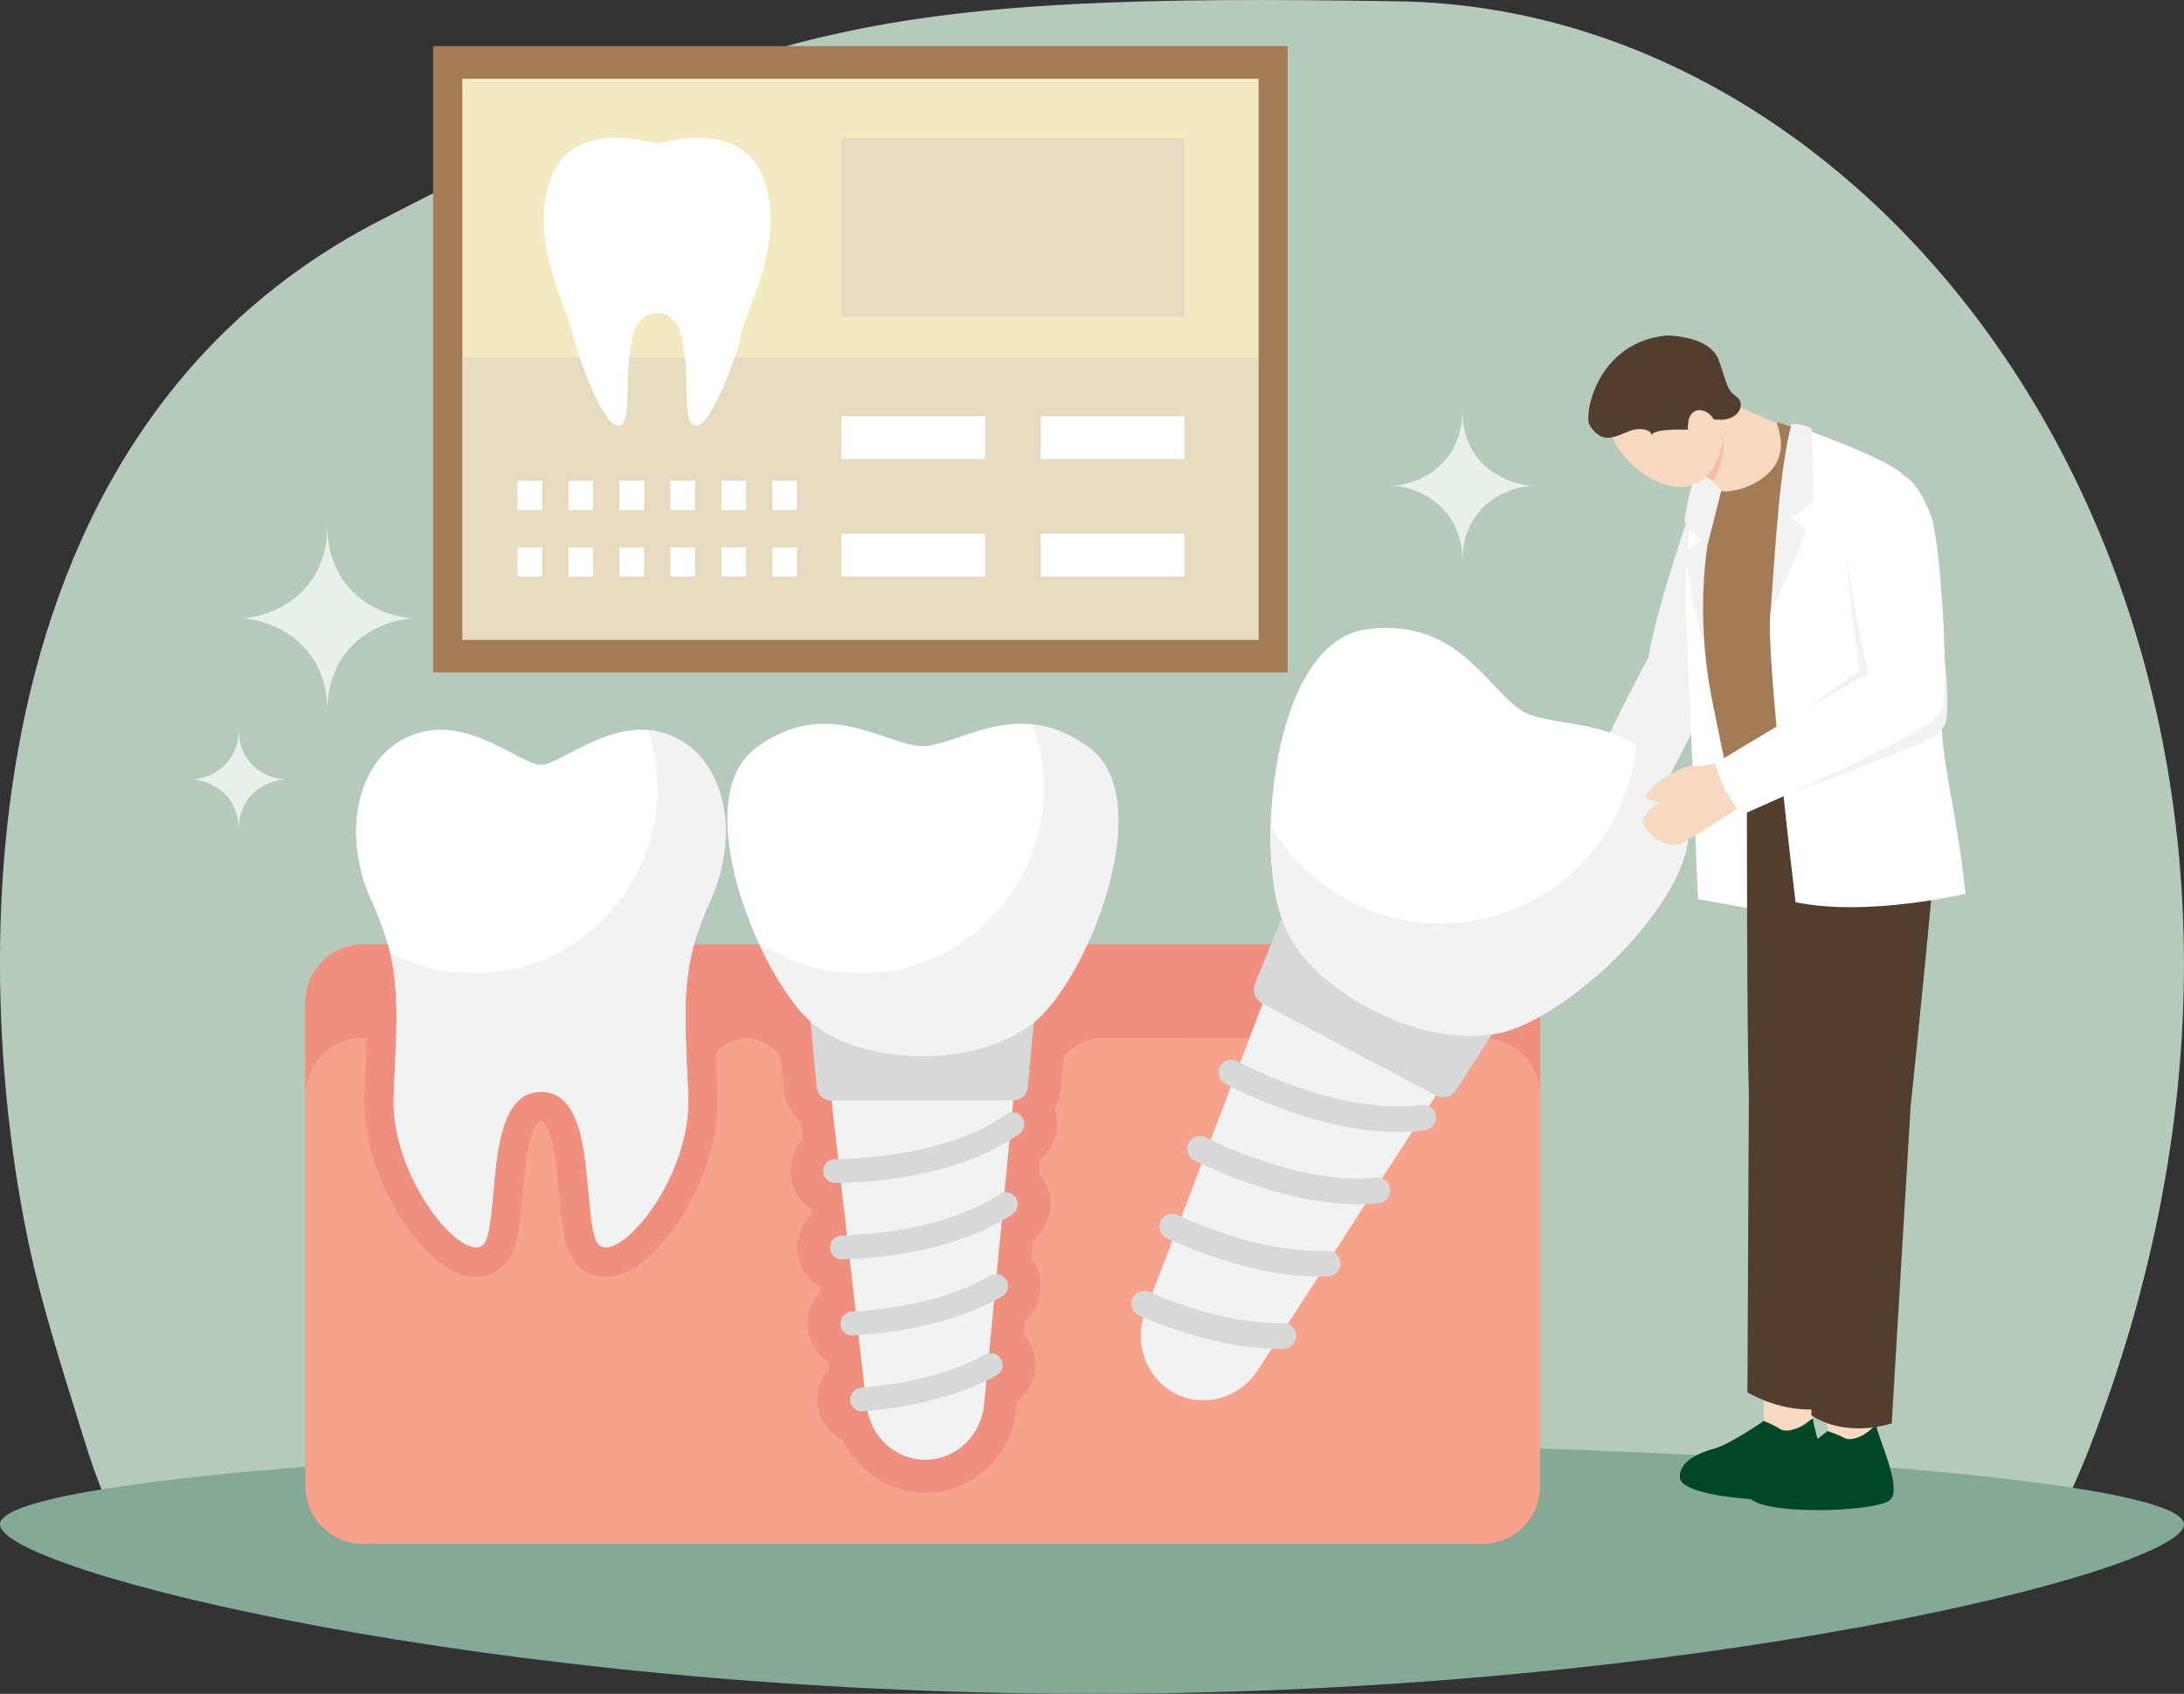
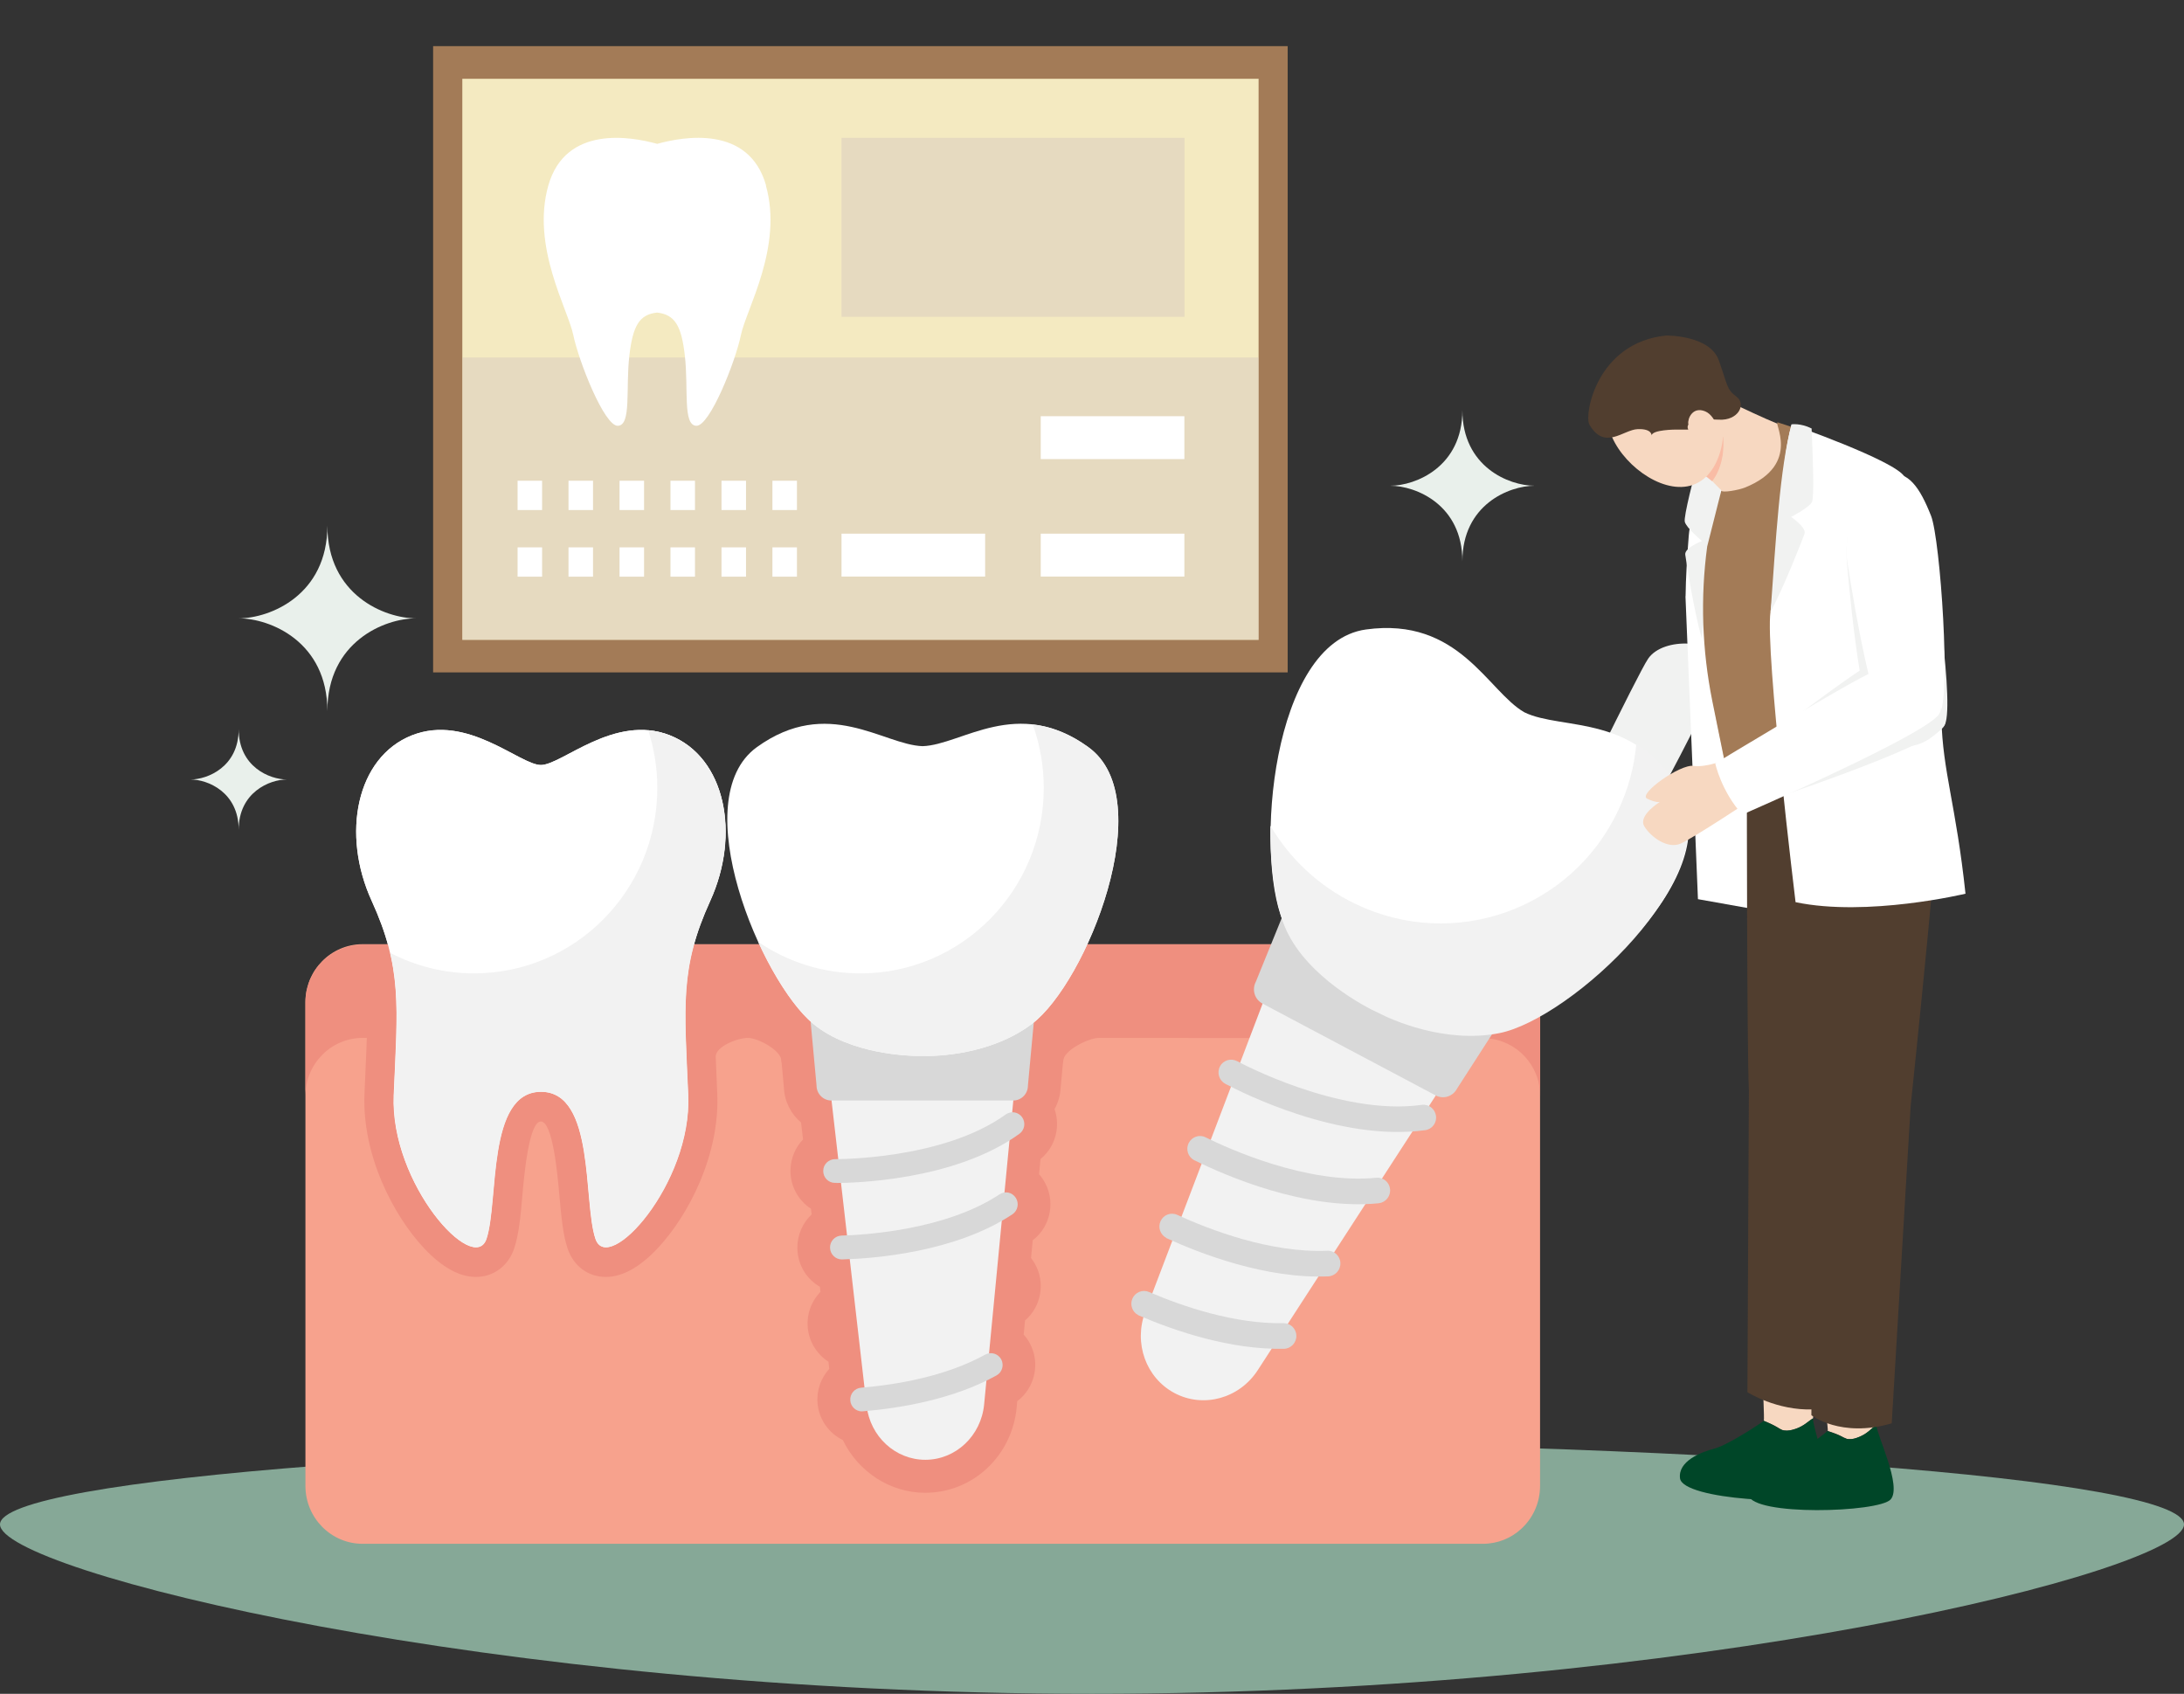
<svg xmlns="http://www.w3.org/2000/svg" viewBox="0 0 196 152">
  <rect x="0" y="0" width="196" height="152" fill="#333333" stroke="none" />
  <defs>
    <style>
      .cls-1 {
        fill: #f9bca5;
      }

      .cls-2 {
        fill: #f7d8c1;
      }

      .cls-3 {
        fill: #e9f0eb;
      }

      .cls-4 {
        fill: #f1f2f1;
      }

      .cls-5 {
        fill: #fff;
      }

      .cls-6 {
        fill: #f2f2f2;
      }

      .cls-7 {
        isolation: isolate;
      }

      .cls-8 {
        fill: #d8d8d8;
      }

      .cls-9 {
        fill: #f4eac1;
      }

      .cls-10 {
        fill: #a37b57;
      }

      .cls-11 {
        fill: #004628;
      }

      .cls-12 {
        fill: #b5cabb;
      }

      .cls-13 {
        fill: #513e2f;
      }

      .cls-14 {
        fill: #86a897;
      }

      .cls-15 {
        fill: #cdbdc1;
        mix-blend-mode: multiply;
        opacity: .34;
      }

      .cls-16 {
        fill: #f7a28d;
      }

      .cls-17 {
        fill: #ef8f7f;
      }
    </style>
  </defs>
  <g class="cls-7">
    <g id="Layer_2" data-name="Layer 2">
      <g id="Design">
        <g>
-           <path class="cls-12" d="M192.06,116.03c-.69,2.61-1.48,5.23-2.37,7.88-.21.64-.43,1.28-.66,1.92-1.42,4.01-2.08,5.69-3.97,9.75H10.01s-.93-1.35-2.68-7.1c-.4-1.29-.88-2.83-1.42-4.58-.71-2.29-1.5-4.95-2.28-7.88C-2.27,93.8-5.98,40.47,34.05,19.81,68.47,2.04,78.71-.66,125.57.12c44.74.74,83.07,53.53,66.48,115.92Z" />
          <path class="cls-14" d="M0,136.8c0-4.12,43.88-7.47,98-7.47,54.12,0,98,3.34,98,7.47,0,4.12-43.88,15.2-98,15.2C43.88,152,0,140.93,0,136.8Z" />
          <g>
            <rect class="cls-10" x="38.87" y="4.14" width="76.69" height="56.2" />
            <rect class="cls-9" x="41.49" y="7.07" width="71.46" height="50.35" />
            <rect class="cls-15" x="41.49" y="32.08" width="71.46" height="25.34" />
            <rect class="cls-15" x="75.52" y="12.37" width="30.78" height="16.06" />
-             <rect class="cls-5" x="75.52" y="37.35" width="12.89" height="3.85" />
            <rect class="cls-5" x="93.4" y="37.35" width="12.89" height="3.85" />
            <rect class="cls-5" x="75.52" y="47.89" width="12.89" height="3.85" />
            <rect class="cls-5" x="93.4" y="47.89" width="12.89" height="3.85" />
            <g>
              <rect class="cls-5" x="46.45" y="43.14" width="2.2" height="2.63" />
              <rect class="cls-5" x="51.02" y="43.14" width="2.2" height="2.63" />
              <rect class="cls-5" x="55.6" y="43.14" width="2.2" height="2.63" />
              <rect class="cls-5" x="60.17" y="43.14" width="2.2" height="2.63" />
              <rect class="cls-5" x="64.75" y="43.14" width="2.2" height="2.63" />
              <rect class="cls-5" x="69.32" y="43.14" width="2.2" height="2.63" />
            </g>
            <g>
              <rect class="cls-5" x="46.45" y="49.12" width="2.2" height="2.63" />
              <rect class="cls-5" x="51.02" y="49.12" width="2.2" height="2.63" />
              <rect class="cls-5" x="55.6" y="49.12" width="2.2" height="2.63" />
              <rect class="cls-5" x="60.17" y="49.12" width="2.2" height="2.63" />
              <rect class="cls-5" x="64.75" y="49.12" width="2.2" height="2.63" />
              <rect class="cls-5" x="69.32" y="49.12" width="2.2" height="2.63" />
            </g>
            <path class="cls-5" d="M68.75,16.64c-1.54-5.43-7.4-4.39-9.77-3.73-2.37-.66-8.22-1.69-9.77,3.73-1.56,5.49,1.77,11.12,2.24,13.43.48,2.32,2.79,8.21,4.01,8.14s.68-3.31,1.02-6.29c.31-2.68.89-3.7,2.49-3.87,1.6.18,2.19,1.19,2.49,3.87.34,2.98-.2,6.22,1.02,6.29,1.22.07,3.54-5.82,4.01-8.14.48-2.32,3.81-7.94,2.24-13.43Z" />
          </g>
          <g>
            <path class="cls-16" d="M133.07,138.54H32.55c-2.84,0-5.14-2.33-5.14-5.2v-43.41c0-2.87,2.3-5.2,5.14-5.2h100.52c2.84,0,5.14,2.33,5.14,5.2v43.41c0,1.52-.64,2.89-1.67,3.84-.91.85-2.13,1.36-3.47,1.36Z" />
            <path class="cls-5" d="M60.12,65.99c-4.97-1.97-9.69,2.66-11.58,2.66s-6.6-4.63-11.58-2.66-6.35,8.86-3.6,14.86c2.74,6,2.32,9.45,1.97,17.42-.34,7.97,7.2,16.24,8.32,12.89,1.11-3.35,0-13.19,4.89-13.19s3.77,9.84,4.89,13.19c1.11,3.35,8.66-4.92,8.32-12.89-.34-7.97-.77-11.42,1.97-17.42,2.74-6,1.37-12.89-3.6-14.86Z" />
            <path class="cls-17" d="M138.12,88.96c-.02-.11-.06-.21-.08-.32-.05-.2-.11-.4-.18-.59-.05-.12-.11-.24-.17-.36-.08-.16-.16-.31-.25-.46-.08-.13-.16-.25-.25-.37-.09-.12-.19-.24-.29-.36-.11-.12-.21-.24-.33-.35-.1-.09-.2-.17-.3-.25-.14-.11-.28-.23-.43-.32-.07-.05-.16-.08-.23-.13-.43-.25-.89-.44-1.38-.56h0c-.37-.09-.75-.14-1.15-.14H32.55c-.16,0-.31.03-.47.05h0c-.97.09-1.87.46-2.61,1.01-.02.02-.04.03-.06.05-.22.17-.43.36-.62.56-.05.05-.08.1-.13.16-.16.18-.31.37-.44.57-.06.1-.11.21-.17.32-.09.17-.19.34-.26.52-.07.17-.11.35-.16.53-.04.13-.09.26-.12.4-.06.33-.1.67-.1,1.02v8.4c0-2.87,2.3-5.2,5.14-5.2h.37c-.03.95-.08,1.98-.13,3.14l-.08,1.88c-.23,5.42,2.54,10.89,5.39,13.9,1.59,1.68,3.14,2.53,4.61,2.53,1.59,0,2.91-.99,3.44-2.57.42-1.27.57-2.89.73-4.76.16-1.81.59-6.62,1.66-6.62s1.5,4.81,1.66,6.62c.17,1.88.31,3.49.73,4.76.53,1.59,1.84,2.57,3.44,2.57h0c1.47,0,3.02-.85,4.61-2.53,2.85-3.01,5.62-8.48,5.39-13.9l-.08-1.88c-.02-.5-.04-.98-.06-1.43-.04-.94,1.97-1.71,2.89-1.71s3.05,1.16,3.01,2.09c-.02.46,1.91,1.56,1.88,2.06l21.46-.81c-.02-.5,1.97-.79,1.95-1.25-.04-.94,2.27-2.09,3.2-2.09.46,0,34.79.03,34.79.03,2.68.18,4.81,2.41,4.81,5.17v-8.4c0-.34-.04-.66-.1-.98Z" />
            <path class="cls-5" d="M60.12,65.99c-4.97-1.97-9.69,2.66-11.58,2.66s-6.6-4.63-11.58-2.66c-4.97,1.97-6.35,8.86-3.6,14.86,2.74,6,2.32,9.45,1.97,17.42-.34,7.97,7.2,16.24,8.32,12.89,1.11-3.35,0-13.19,4.89-13.19s3.77,9.84,4.89,13.19c1.11,3.35,8.66-4.92,8.32-12.89-.34-7.97-.77-11.42,1.97-17.42,2.74-6,1.37-12.89-3.6-14.86Z" />
            <path class="cls-17" d="M66.34,87.78c1.11,2.09,2.35,3.91,3.59,5.26l.42,4.55c.05,1.26.64,2.39,1.54,3.14l.18,1.52c-.69.71-1.11,1.69-1.13,2.77-.02,1.44.72,2.72,1.84,3.45l.06.51c-.81.76-1.31,1.87-1.28,3.08.04,1.48.84,2.74,2.02,3.41l.05.46s-.1.1-.14.15c-.71.81-1.07,1.85-1.01,2.92.08,1.35.81,2.52,1.87,3.2l.07.64c-.73.8-1.15,1.9-1.05,3.08.12,1.46,1.02,2.7,2.27,3.31,1.37,2.83,4.22,4.73,7.39,4.73,4.26,0,7.79-3.29,8.21-7.65l.05-.57c1.58-1.18,2.1-3.4,1.13-5.19-.15-.29-.34-.55-.55-.78l.12-1.27c1.45-1.24,1.86-3.4.87-5.12-.1-.17-.21-.34-.33-.49l.15-1.59c1.67-1.27,2.1-3.66.93-5.45-.11-.17-.23-.33-.36-.48l.13-1.36c.76-.62,1.27-1.49,1.43-2.48.11-.68.05-1.36-.17-2,.32-.58.52-1.24.55-1.94l.41-4.43c.52-.54,1.05-1.17,1.57-1.87-10.32-.88-20.58-2.07-30.84-3.51Z" />
            <g>
              <path class="cls-6" d="M74.41,96.89l3.36,29.25c.32,2.77,2.58,4.86,5.27,4.86h0c2.73,0,5.01-2.15,5.28-4.97l2.82-29.36" />
              <path class="cls-8" d="M75.07,106.15c-.08,0-.13,0-.15,0-.58,0-1.05-.49-1.04-1.08,0-.59.49-1.05,1.07-1.05.09,0,9.66.07,15.31-4.01.47-.34,1.13-.23,1.47.25.34.48.23,1.15-.25,1.49-5.88,4.25-15.08,4.41-16.42,4.41Z" />
              <path class="cls-8" d="M75.55,113.02c-.57,0-1.04-.46-1.06-1.04-.02-.59.44-1.08,1.03-1.1,2.11-.06,9.36-.5,14.18-3.7.49-.33,1.14-.19,1.46.31.32.49.18,1.16-.3,1.48-5.14,3.41-12.4,3.97-15.28,4.05-.01,0-.02,0-.03,0Z" />
-               <path class="cls-8" d="M76.48,119.85c-.56,0-1.02-.44-1.05-1.01-.03-.59.41-1.09.99-1.13,2.89-.17,8.34-.81,12.46-3.23.51-.3,1.15-.12,1.44.39.29.51.12,1.16-.38,1.46-4.5,2.64-10.33,3.33-13.4,3.51-.02,0-.04,0-.06,0Z" />
              <path class="cls-8" d="M77.36,126.66c-.54,0-1.01-.42-1.05-.98-.05-.59.38-1.1.97-1.15,3.11-.26,7.56-.99,11.14-2.97.51-.28,1.15-.09,1.43.42.28.52.09,1.17-.42,1.45-3.9,2.16-8.67,2.94-11.98,3.22-.03,0-.06,0-.09,0Z" />
              <path class="cls-8" d="M90.94,98.76h-16.33c-.73,0-1.33-.6-1.33-1.34l-.53-5.72h20.03s-.53,5.72-.53,5.72c0,.74-.59,1.34-1.33,1.34Z" />
              <path class="cls-5" d="M97.68,67.05c-6.39-4.62-11.37-.2-14.88-.09-3.52-.11-8.49-4.52-14.88.09-6.47,4.68.37,20.93,5.06,24.82,3.3,2.74,8.66,2.92,9.82,2.88,1.16.04,6.09-.06,9.82-2.88,4.86-3.67,11.54-20.15,5.06-24.82Z" />
            </g>
          </g>
          <g>
            <path class="cls-4" d="M141.22,74s-1.19,1.91-2.26,2.47c-1.07.56-2.6,5.01-1.68,4.85.92-.16,1.1-.44,1.1-.44,0,0-1.17,2.8-.11,3.24,1.05.44,3.14.62,3.78-.46.65-1.07,2.92-7.93,2.92-7.93l-3.75-1.72Z" />
            <path class="cls-4" d="M139.98,74.94s2.63,2.18,5.39,2.76c0,0,9.25-16.15,9-18.22-.25-2.07-5.08-2.39-6.46-.37-.95,1.39-7.92,15.83-7.92,15.83Z" />
-             <path class="cls-4" d="M158.48,40.89c-2.1-.77-4.99,1.22-6.75,4.84,0,0-5.06,14.46-3.73,15.8,1.33,1.34,3.1,1.09,4.57.57,1.47-.52,7.31-13.75,7.56-16.04.3-2.76.07-4.54-1.66-5.17Z" />
          </g>
          <path class="cls-5" d="M151.26,53.51l1.12,27.18,9.6,1.71-7.1-36.53.74-2.95h-2.02c-1.18,1.5-1.9,3.32-2.05,5.23s-.26,3.73-.28,5.36Z" />
          <path class="cls-4" d="M154.47,40.42s-.75-.3-1.83-.03c-.64,2.43-1.56,5.97-1.44,6.44.15.56,1.54,1.72,1.54,1.72,0,0-1.57.6-1.5,1.22.06.49.8,5.19,1.48,7.49.91-6.36,1.96-12.82,1.74-16.84Z" />
          <g>
            <path class="cls-2" d="M159.89,128.31c.31.12.65.09.97,0,.4-.1.77-.27,1.11-.5.25-.17.48-.38.74-.53.07-.87.56-5.4.56-5.4l-5.07,2.41s.15,3.13.09,3.2c0,0,0,0-.01,0,.4.16.91.4,1.21.58.13.08.26.17.4.22Z" />
            <path class="cls-11" d="M162.71,127.3s0-.01,0-.02c-.26.16-.49.36-.74.53-.33.23-.71.4-1.11.5-.32.08-.66.11-.97,0-.14-.06-.27-.14-.4-.22-.3-.19-.81-.42-1.21-.58-.14.13-3.16,2.15-4.41,2.48-1.27.33-3.29,1.15-3.1,2.67.24,1.96,11.56,2.49,12.7,1.41s-.83-5.94-.76-6.77Z" />
          </g>
          <g>
            <path class="cls-2" d="M165.67,129.1c.32.1.66.04.97-.07.39-.13.75-.33,1.07-.59.24-.19.45-.41.7-.59,0-.87.14-5.43.14-5.43l-4.86,2.8s.39,3.1.34,3.19c0,0,0,0,0,0,.41.13.94.32,1.25.49.13.07.27.15.41.19Z" />
            <path class="cls-11" d="M168.4,127.87s0-.01,0-.02c-.25.18-.46.4-.7.59-.32.26-.68.46-1.07.59-.31.11-.65.17-.97.07-.15-.05-.28-.12-.41-.19-.31-.16-.84-.36-1.25-.49-.13.14-2.98,2.4-4.21,2.82-1.24.43-3.19,1.41-2.89,2.91.39,1.93,11.71,1.58,12.77.41s-1.28-5.86-1.28-6.68Z" />
          </g>
          <g>
            <path class="cls-6" d="M114.03,88.18l-11.25,29.54c-1.06,2.8.06,5.93,2.62,7.29h0c2.6,1.38,5.83.49,7.48-2.06l17.19-26.52" />
            <path class="cls-8" d="M110.09,97.33c-.07-.04-.12-.07-.14-.08-.55-.3-.76-1-.46-1.56.3-.56.98-.75,1.54-.46.09.05,9.16,4.95,16.56,3.92.62-.09,1.19.35,1.28.98.09.63-.35,1.21-.97,1.29-7.7,1.07-16.53-3.42-17.8-4.09Z" />
            <path class="cls-8" d="M107.16,104.11c-.54-.29-.76-.96-.49-1.52.28-.57.96-.81,1.52-.53,2.03,1.01,9.15,4.25,15.32,3.63.63-.06,1.18.4,1.24,1.03.06.63-.4,1.19-1.02,1.26-6.58.65-13.76-2.48-16.54-3.86,0,0-.02,0-.03-.01Z" />
            <path class="cls-8" d="M104.66,111.08c-.53-.28-.76-.93-.51-1.49.26-.58.93-.83,1.5-.57,2.83,1.3,8.34,3.44,13.46,3.22.63-.03,1.16.47,1.18,1.1.03.63-.46,1.17-1.09,1.2-5.59.24-11.48-2.04-14.49-3.42-.02,0-.04-.02-.06-.03Z" />
            <path class="cls-8" d="M102.14,118.01c-.52-.27-.75-.91-.52-1.46.24-.58.91-.86,1.49-.61,3.09,1.32,7.69,2.88,12.07,2.8.63-.01,1.15.49,1.16,1.13.01.63-.49,1.16-1.12,1.17-4.78.09-9.7-1.57-12.99-2.98-.03-.01-.06-.03-.09-.04Z" />
            <path class="cls-8" d="M128.84,98.3l-15.54-8.24c-.7-.37-.97-1.24-.6-1.95l2.32-5.71,19.07,10.12-3.33,5.17c-.37.71-1.23.98-1.92.61Z" />
            <path class="cls-5" d="M150.92,71.53c-3.81-7.62-10.72-5.93-14.12-7.61-3.29-1.88-5.85-8.59-14.22-7.43-8.47,1.18-9.98,20.11-7.44,26.19,1.78,4.27,6.8,7.15,7.93,7.7,1.09.62,5.82,3.02,10.77,2.22,6.44-1.04,20.93-13.35,17.08-21.07Z" />
          </g>
          <path class="cls-13" d="M156.83,124.94s2.61,1.66,5.89,1.54l3.6-28.75,3.74-29.92s-10.98.49-13.29,2.95c0,0,0,22.87.18,27.11l-.13,27.08Z" />
          <path class="cls-13" d="M162.56,127s2.63,2.07,7.21.73l1.7-28.48s3.17-30.13,2.73-31.31c-.44-1.18-10.76-4.12-12.22,4.15l.73,25.66-.15,29.25Z" />
          <path class="cls-6" d="M150.79,71.07c-1.15-2.07-2.5-3.42-3.94-4.31-.18,2.02-.72,4.04-1.63,5.97-4.18,8.88-14.73,12.64-23.57,8.39-3.31-1.59-5.91-4.08-7.65-7.03-.03,3.85.51,7.39,1.46,9.43,1.96,4.19,7.1,6.87,8.25,7.38,1.11.58,5.95,2.79,10.86,1.81,6.4-1.28,20.38-14.08,16.21-21.63Z" />
          <path class="cls-2" d="M154.44,35.68s5.52,2.74,6.61,2.86,10.32,3.6,10.55,5.45c0,0,2.64,23.01,2.6,23.94-.05.93-13.92,4.46-19.35.68,0,0-.32-1.53-.73-3.56-1.22-5.96.44-11.04,1.25-17.07l-.45-3.53-2.57-2.6,2.09-6.18Z" />
          <path class="cls-1" d="M154.64,39.18l-3.13,2.33,2.14,1.67s1.22-1.35.99-4Z" />
          <path class="cls-10" d="M169.4,45.04c-.86-4.62-8.37-6.62-9.84-7.13-.53-.19,2.23,3.77-2.98,5.85-.49.2-2.06.51-2.1.25l-1.27,5.03c-.62,4.6-.46,9.28.45,13.83.61,3.01,1.17,5.74,1.17,5.74,5.43,3.78,17.27,1.48,17.37.56.73-6.41-2.82-24.13-2.82-24.13Z" />
          <path class="cls-2" d="M154.05,34.99c1.23,2.78.73,7.24-1.86,8.42-2.59,1.17-6.28-1.39-7.51-4.17-1.23-2.78-.13-5.98,2.46-7.15,2.59-1.17,5.68.13,6.91,2.91Z" />
          <path class="cls-13" d="M142.63,38.07c-.47-.82.64-7.33,6.9-7.96,0,0,3.91-.05,4.72,2.22.81,2.27.68,2.59,1.59,3.27s.15,2.17-1.59,2.06c-1.75-.11-3.1.16-2.74.89h-1.1s-2.14,0-2.19.53c0,0,.06-.62-1.25-.57-1.3.05-2.98,1.97-4.35-.44Z" />
-           <path class="cls-2" d="M151.51,38.02c-.06-.47.4-1.56,1.51-1.11,1.12.45,1.6,2.72.89,2.85-.71.13-1.09-.32-1.03-.41.06-.09-1.2-.07-1.37-1.33Z" />
+           <path class="cls-2" d="M151.51,38.02c-.06-.47.4-1.56,1.51-1.11,1.12.45,1.6,2.72.89,2.85-.71.13-1.09-.32-1.03-.41.06-.09-1.2-.07-1.37-1.33" />
          <path class="cls-5" d="M160.78,38.08c-1.05,3.8-.89,9.59-1.89,16.82-.49,3.55,2.25,26.06,2.25,26.06,6.44,1.35,15.25-.76,15.25-.76-.84-7.92-2.05-10.97-2.16-15.7-.25-10.93-2.02-19.78-3.34-21.76-.96-1.45-10.11-4.65-10.11-4.65Z" />
          <path class="cls-4" d="M160.78,38.08s.8-.13,1.8.37c.11,2.51.25,6.17.03,6.6-.26.51-1.87,1.34-1.87,1.34,0,0,1.4.93,1.2,1.52-.16.46-1.89,4.89-3.04,6.99.47-6.41.82-12.95,1.89-16.82Z" />
          <g>
            <path class="cls-4" d="M157.29,67.26s-1.41.58.49,2.69c0,0,11.67-5.6,12.67-7.43,1-1.83.32-4.09-1.97-3.27-1.57.56-11.19,8.02-11.19,8.02Z" />
            <path class="cls-4" d="M169.85,43.62c-2.21.31-3.84,3.44-3.72,7.47,0,0,2.23,15.17,4.03,15.72,1.8.55,3.25-.51,4.3-1.66,1.06-1.16-.93-15.12-1.77-17.26-1.02-2.58-1.02-4.53-2.84-4.27Z" />
            <g>
              <path class="cls-4" d="M169.27,46.15c-2.21.31-3.67-.09-3.55,3.93,0,0,1.18,15.21,2.97,15.76,1.8.55,3.25-.51,4.3-1.66,1.06-1.16.09-15.61-.75-17.75-1.02-2.58-1.15-.54-2.97-.28Z" />
              <path class="cls-2" d="M155.24,68.06s-2.07.85-3.26.67c-1.19-.18-5.01,2.53-4.16,2.94.84.41,1.15.29,1.15.29,0,0-2,1.22-1.4,2.2.6.98,2.1,2.04,3.24,1.55,1.15-.49,6.48-4.03,6.48-4.03l-2.05-3.61Z" />
              <path class="cls-5" d="M169.44,42.51c-2.21.31-3.84,3.44-3.72,7.47,0,0,2.23,15.17,4.03,15.72,1.8.55,3.25-.51,4.3-1.66,1.06-1.16.09-15.61-.75-17.75-1.02-2.58-2.04-4.04-3.86-3.78Z" />
            </g>
            <path class="cls-4" d="M154.35,69.61s1.54.41,3.44,2.52c0,0,15.69-5.15,16.68-6.98,1-1.83-3.69-4.54-5.99-3.72-1.57.56-14.13,8.19-14.13,8.19Z" />
            <path class="cls-5" d="M153.93,68.5s.53,2.49,2.43,4.6c0,0,16.69-7.24,17.69-9.06,1-1.83-3.69-4.54-5.99-3.72-1.57.56-14.13,8.19-14.13,8.19Z" />
          </g>
          <path class="cls-3" d="M29.38,47.17c0,6.22-5.13,8.32-7.96,8.32,2.83,0,7.96,2.1,7.96,8.32,0-6.22,5.13-8.32,7.96-8.32-2.83,0-7.96-2.1-7.96-8.32Z" />
          <path class="cls-3" d="M21.42,65.43c0,3.38-2.79,4.52-4.32,4.52,1.54,0,4.32,1.14,4.32,4.52,0-3.38,2.79-4.52,4.32-4.52-1.54,0-4.32-1.14-4.32-4.52Z" />
          <path class="cls-3" d="M131.24,36.81c0,5.07-4.18,6.78-6.48,6.78,2.31,0,6.48,1.71,6.48,6.78,0-5.07,4.18-6.78,6.48-6.78-2.31,0-6.48-1.71-6.48-6.78Z" />
          <path class="cls-6" d="M60.12,65.99c-.66-.26-1.31-.4-1.95-.46.53,1.63.82,3.37.82,5.18,0,9.19-7.37,16.64-16.45,16.64-2.71,0-5.27-.67-7.52-1.84.86,3.67.57,7.06.33,12.77-.34,7.97,7.2,16.24,8.32,12.89,1.11-3.35,0-13.19,4.89-13.19s3.77,9.84,4.89,13.19c1.11,3.35,8.66-4.92,8.32-12.89-.34-7.97-.77-11.42,1.97-17.42,2.74-6,1.37-12.89-3.6-14.86Z" />
          <path class="cls-6" d="M97.68,67.05c-1.78-1.28-3.44-1.87-5-2.04.64,1.78.99,3.7.99,5.7,0,9.19-7.37,16.64-16.45,16.64-3.4,0-6.56-1.04-9.18-2.83,1.49,3.26,3.34,6.03,4.94,7.36,3.3,2.74,8.66,2.92,9.82,2.88,1.16.04,6.09-.06,9.82-2.88,4.86-3.67,11.54-20.15,5.06-24.82Z" />
        </g>
      </g>
    </g>
  </g>
</svg>